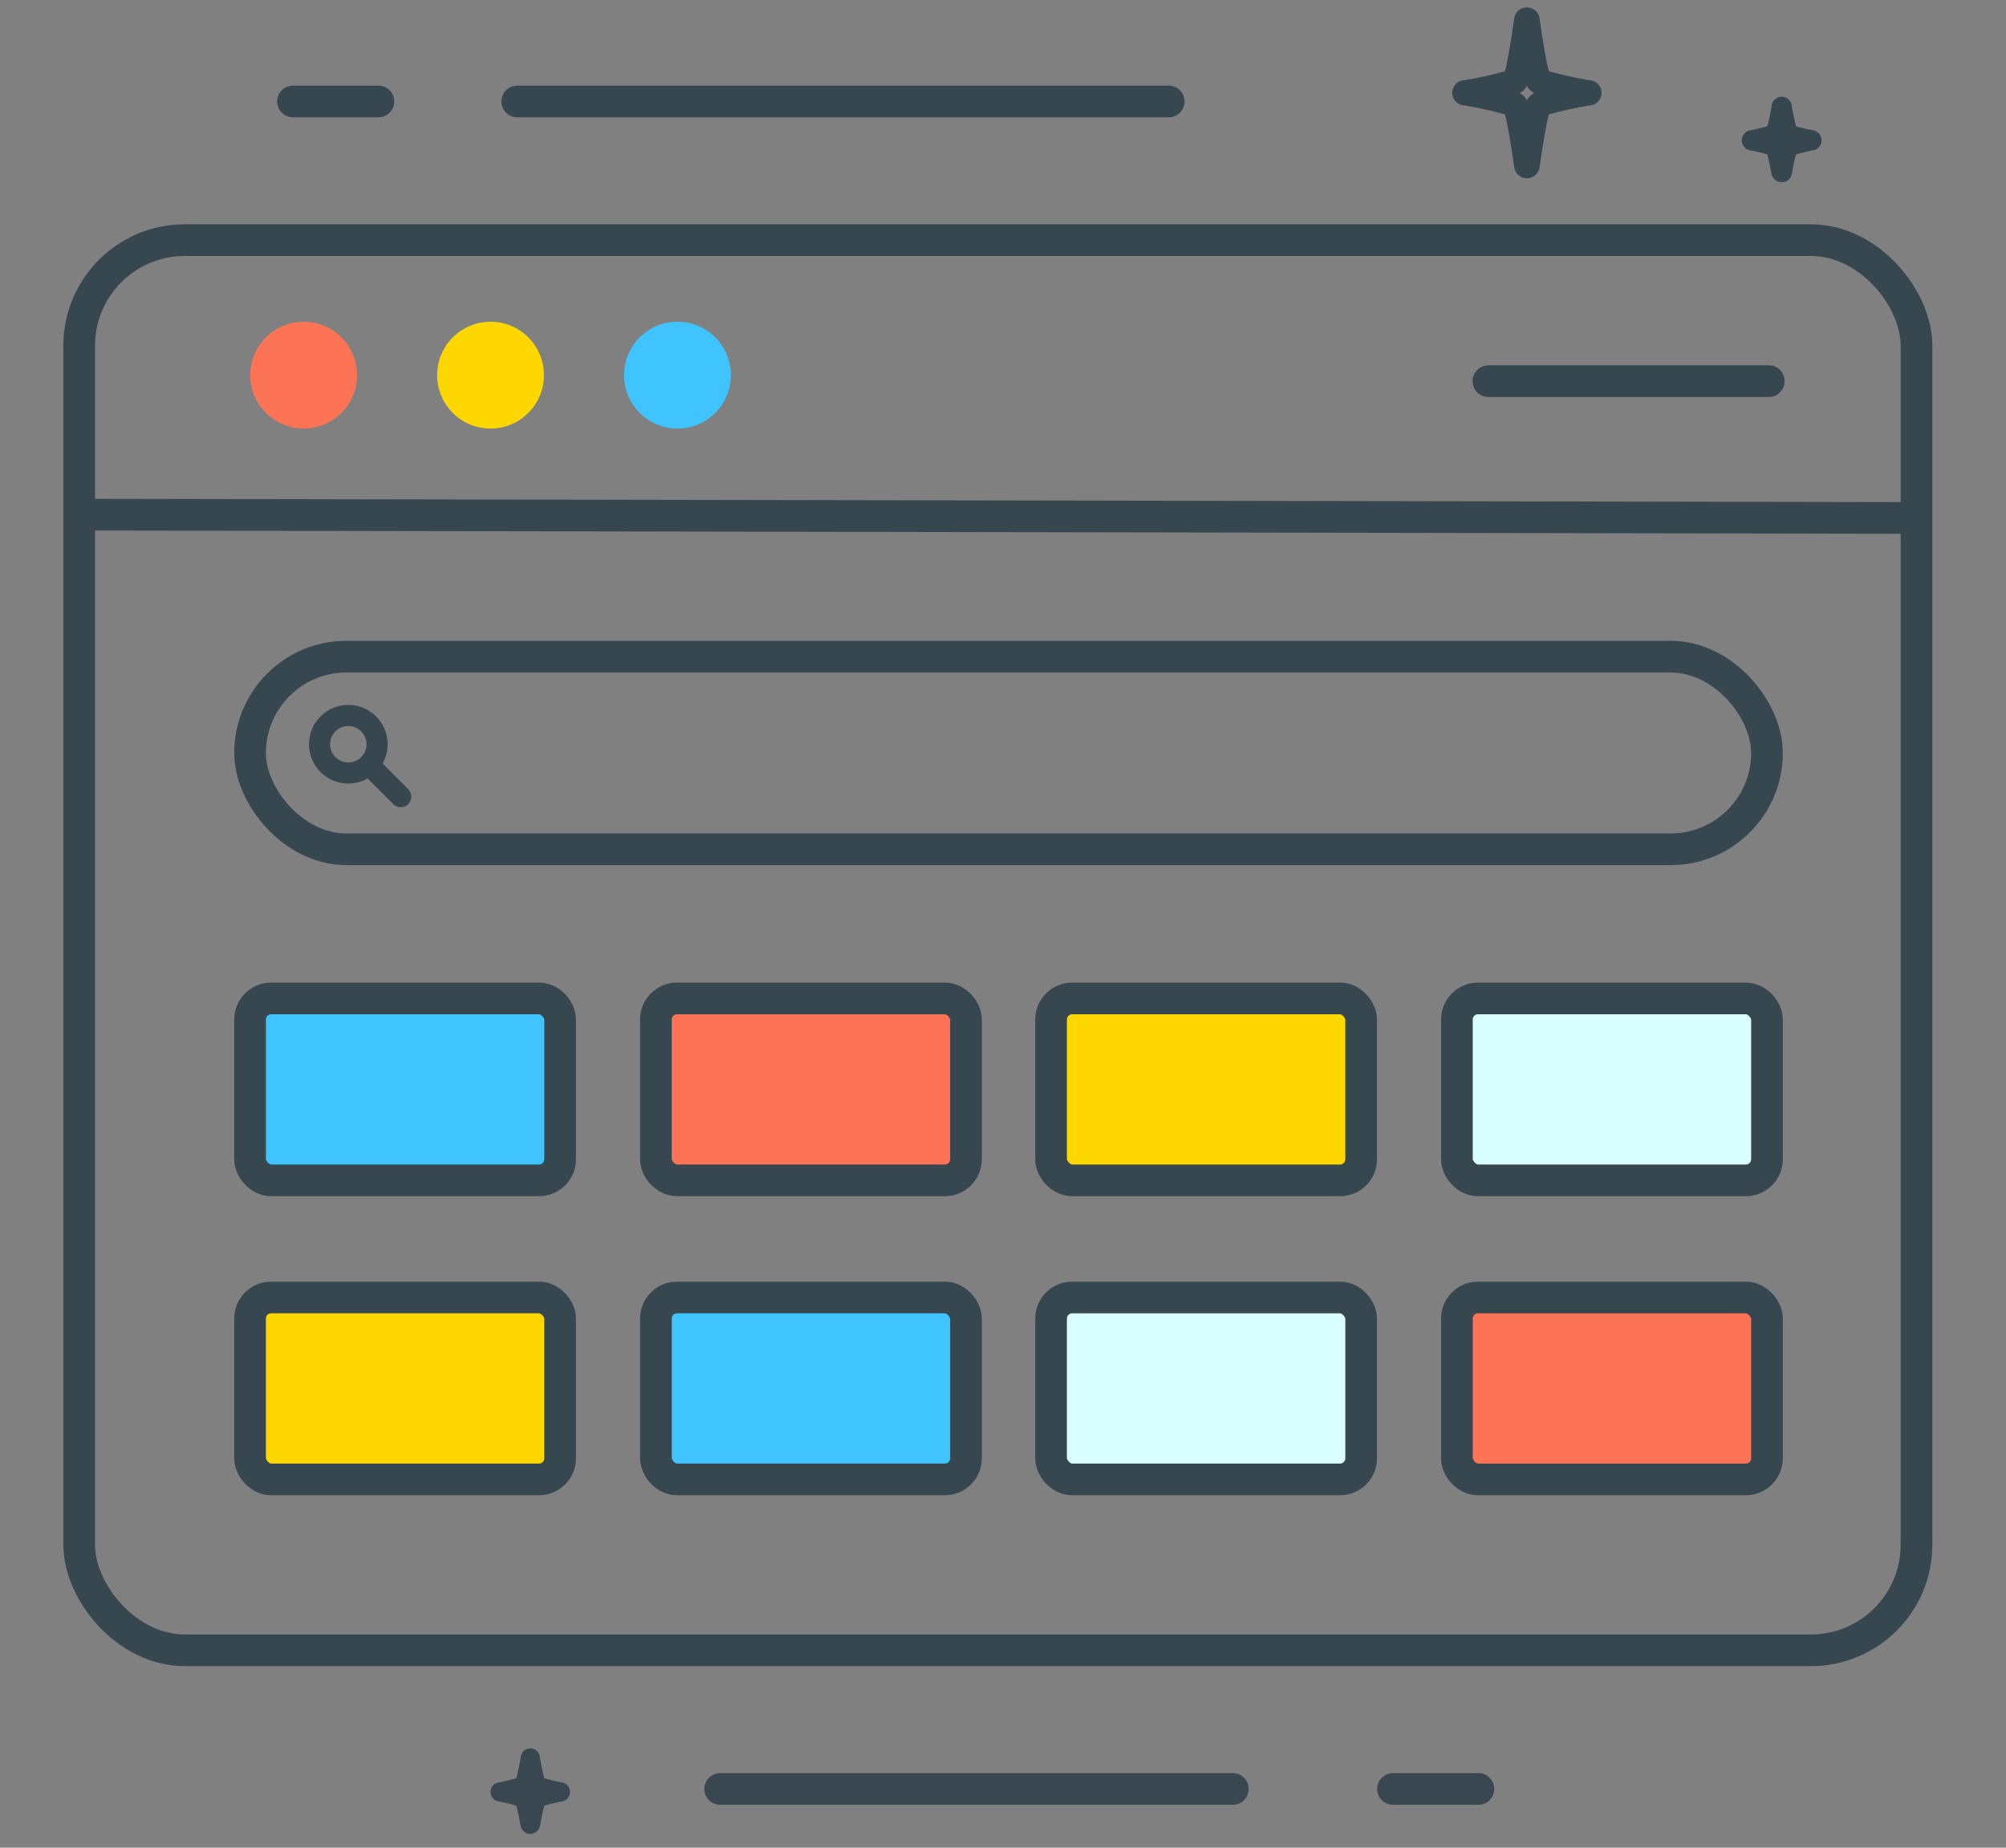
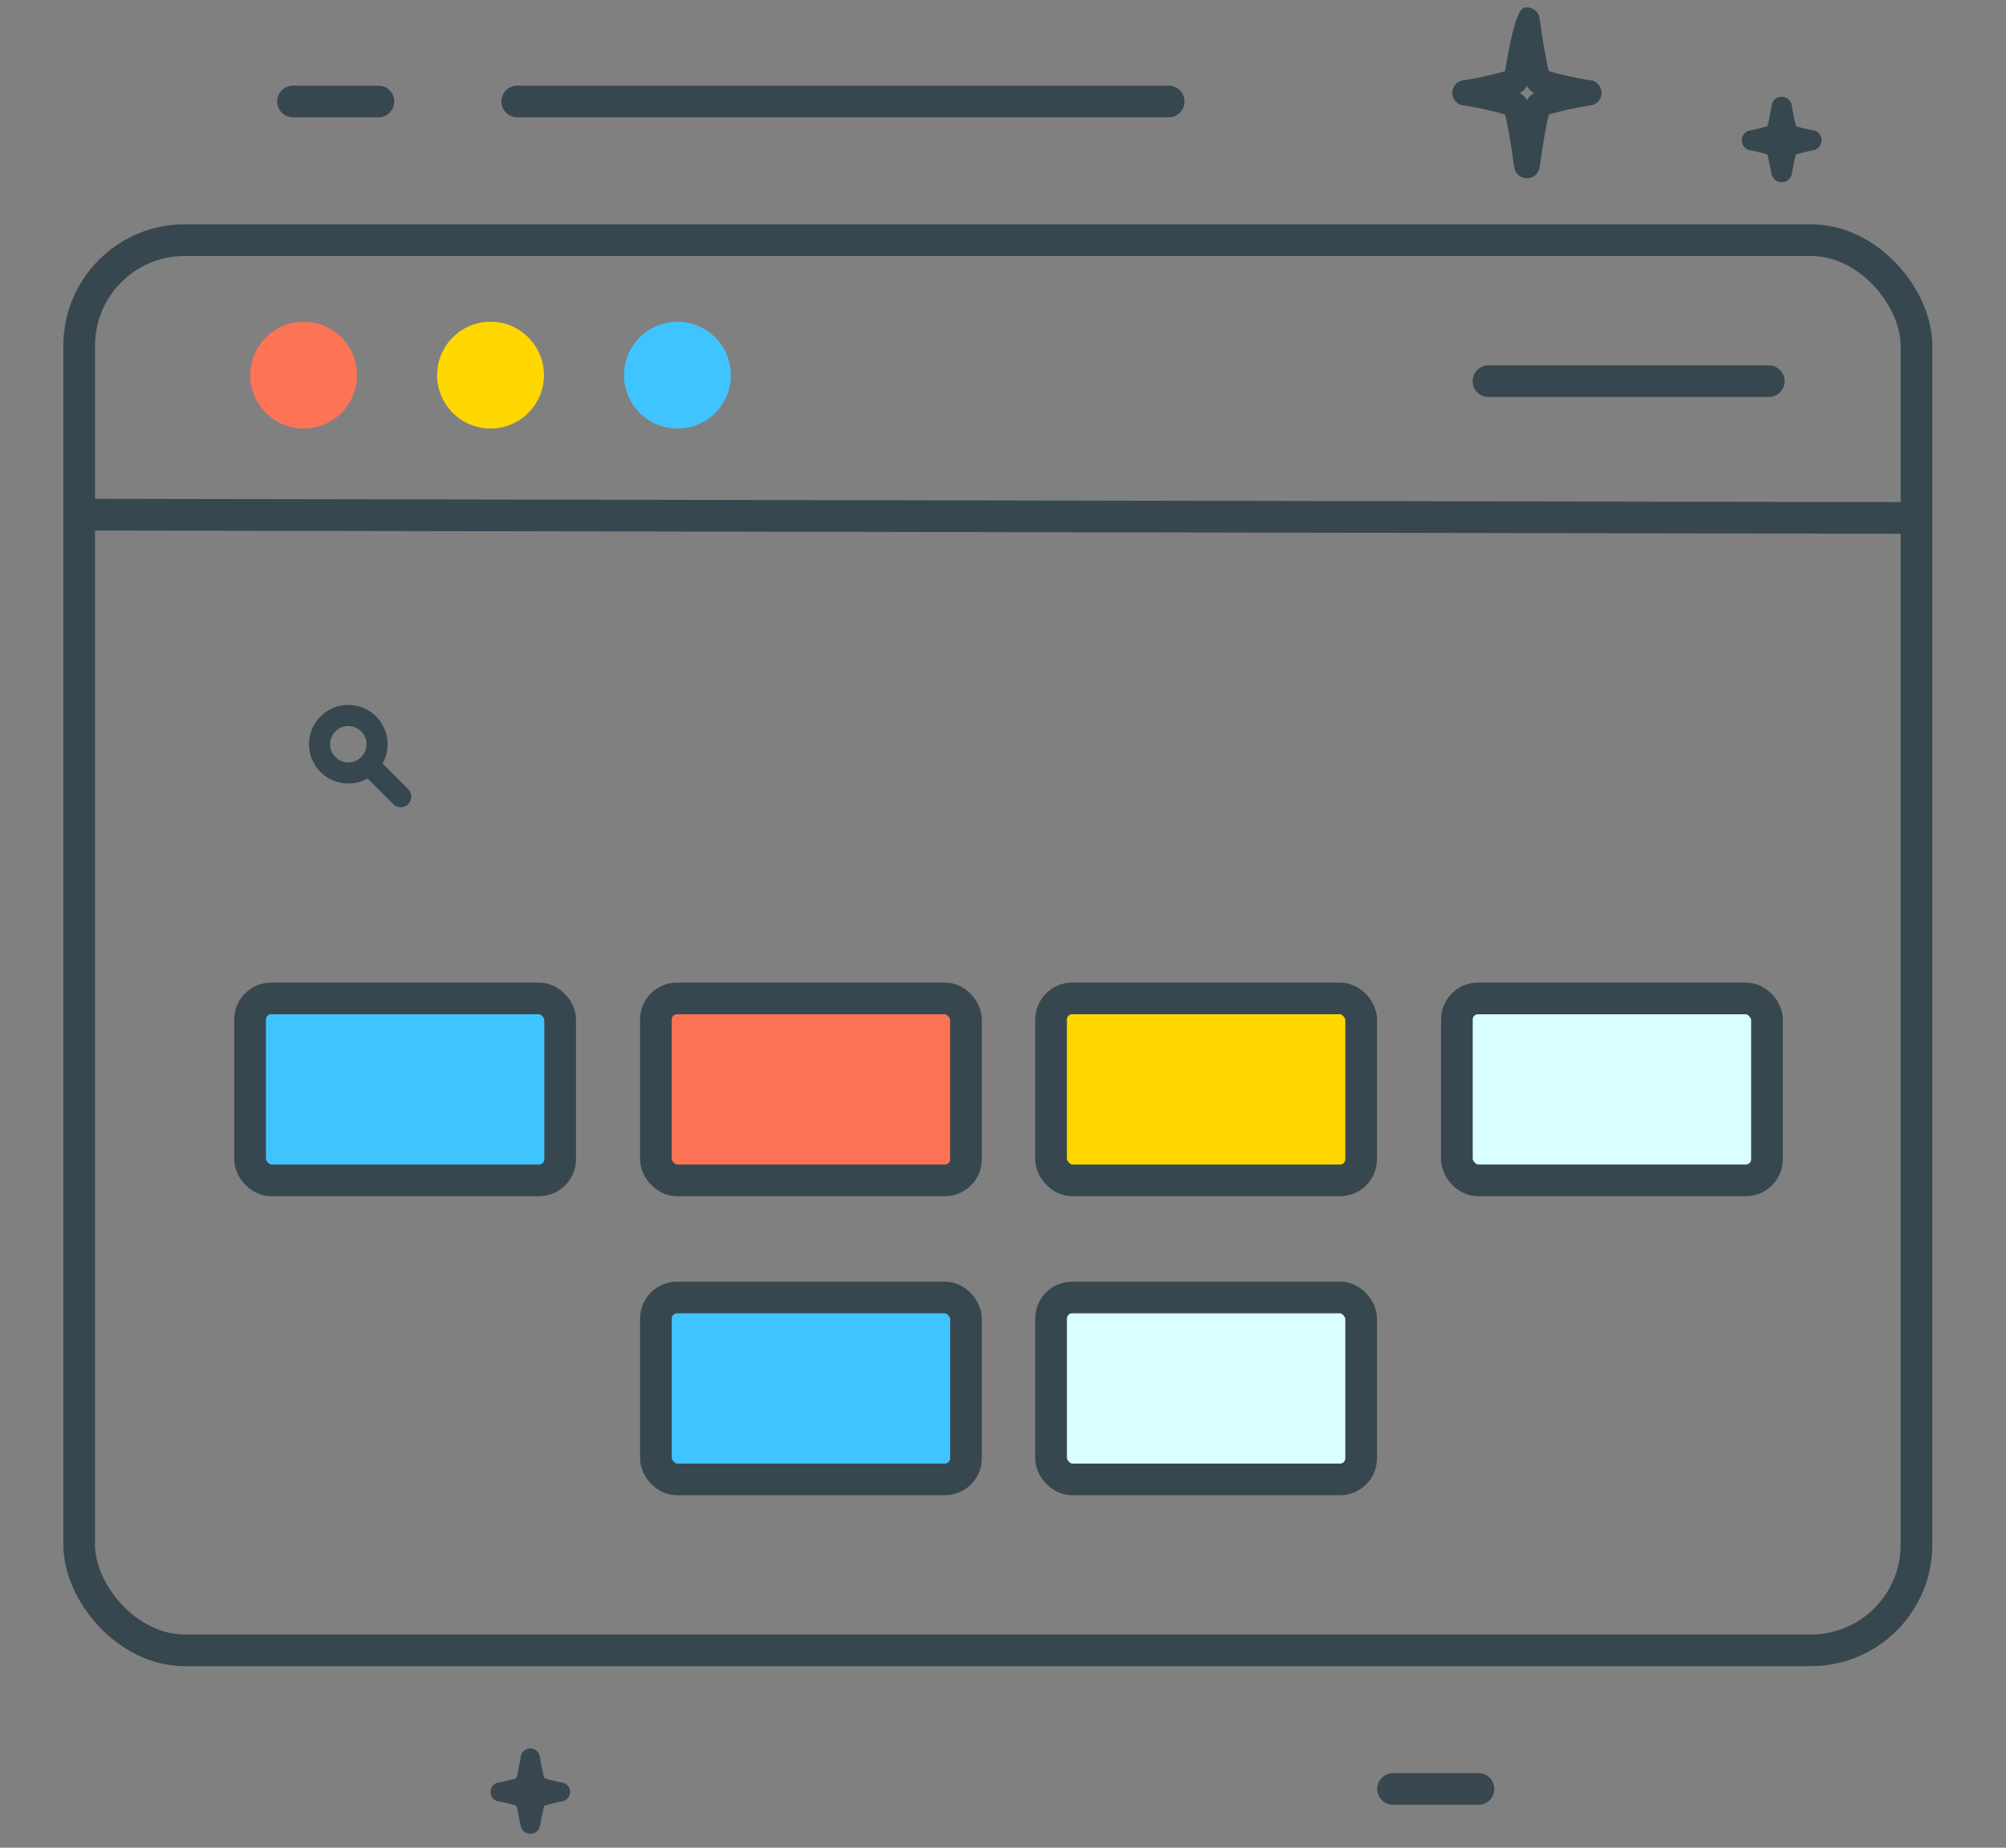
<svg xmlns="http://www.w3.org/2000/svg" width="190px" height="175px" viewBox="0 0 190 175" version="1.1">
  <rect x="0" y="0" width="190" height="175" fill="#808080" stroke="none" />
  <title>Streaming services</title>
  <g id="Page-1" stroke="none" stroke-width="1" fill="none" fill-rule="evenodd">
    <g id="Hire-Flutter-developers" transform="translate(-940, -9645)">
      <g id="Streaming-services" transform="translate(940, 9645)">
        <g id="Ecommerce" transform="translate(0, 0.243)">
-           <rect id="Rectangle" x="0" y="0.757" width="190" height="172" />
          <g id="Group-6" transform="translate(21.679, 30.23)">
            <rect id="Rectangle" stroke="#37474F" stroke-width="3" fill="#40C4FF" x="2.006" y="64.09" width="29.37" height="17.231" rx="2" />
            <rect id="Rectangle" stroke="#37474F" stroke-width="3" fill="#D9FFFF" x="116.312" y="64.09" width="29.37" height="17.231" rx="2" />
            <rect id="Rectangle" stroke="#37474F" stroke-width="3" fill="#FC7356" x="40.445" y="64.09" width="29.37" height="17.231" rx="2" />
            <rect id="Rectangle" stroke="#37474F" stroke-width="3" fill="#FFD700" x="77.873" y="64.09" width="29.37" height="17.231" rx="2" />
-             <rect id="Rectangle" stroke="#37474F" stroke-width="3" fill="#FFD700" x="2.006" y="92.414" width="29.37" height="17.231" rx="2" />
-             <rect id="Rectangle" stroke="#37474F" stroke-width="3" fill="#FC7356" x="116.312" y="92.414" width="29.37" height="17.231" rx="2" />
            <rect id="Rectangle" stroke="#37474F" stroke-width="3" fill="#40C4FF" x="40.445" y="92.414" width="29.37" height="17.231" rx="2" />
            <rect id="Rectangle" stroke="#37474F" stroke-width="3" fill="#D9FFFF" x="77.873" y="92.414" width="29.37" height="17.231" rx="2" />
            <circle id="Oval" fill="#FC7356" cx="7.081" cy="5.058" r="5.058" />
            <circle id="Oval" fill="#FFD700" cx="24.783" cy="5.058" r="5.058" />
            <circle id="Oval" fill="#40C4FF" cx="42.486" cy="5.058" r="5.058" />
            <line x1="119.301" y1="5.627" x2="145.854" y2="5.627" id="Line-3" stroke="#37474F" stroke-width="3" stroke-linecap="round" />
          </g>
          <rect id="Rectangle" stroke="#37474F" stroke-width="3" x="7.5" y="22.5" width="174.023" height="133.561" rx="10" />
          <line x1="8.213" y1="48.502" x2="181.189" y2="48.814" id="Line" stroke="#37474F" stroke-width="3" stroke-linecap="square" />
        </g>
        <g id="Group-44" transform="translate(27.243, 9.104)" stroke-linecap="round" stroke-width="3">
          <line x1="83.454" y1="0.506" x2="21.749" y2="0.506" id="Line-10" stroke="#37474F" />
          <line x1="8.598" y1="0.506" x2="0.506" y2="0.506" id="Line-10" stroke="#37474F" />
          <line x1="112.789" y1="160.332" x2="104.697" y2="160.332" id="Line-10" stroke="#394750" />
-           <line x1="89.523" y1="160.332" x2="40.968" y2="160.332" id="Line-10" stroke="#394750" />
        </g>
        <g id="Group-51" transform="translate(22.185, 60.694)" stroke="#37474F">
-           <rect id="Rectangle" stroke-width="3" x="1.5" y="1.5" width="143.676" height="18.243" rx="9.121" />
          <circle id="Oval" stroke-width="2" cx="10.805" cy="9.794" r="2.724" />
          <line x1="13.288" y1="12.277" x2="15.771" y2="14.76" id="Line-2" stroke-width="2" stroke-linecap="round" />
        </g>
        <g id="Group-52" transform="translate(45.5, 0.058)" fill-rule="nonzero">
          <path d="M4.728,173.628 C4.278,173.634 3.89,173.312 3.813,172.869 C3.694,172.192 3.521,171.369 3.402,170.967 C3.082,170.857 2.487,170.702 1.875,170.574 C1.37,170.574 0.96,170.164 0.96,169.659 C0.96,169.154 1.37,168.745 1.875,168.745 C2.46,168.617 3.082,168.461 3.402,168.352 C3.521,167.959 3.694,167.136 3.813,166.45 C3.813,165.945 4.223,165.535 4.728,165.535 C5.233,165.535 5.642,165.945 5.642,166.45 C5.761,167.126 5.935,167.949 6.054,168.352 C6.374,168.461 6.968,168.617 7.581,168.745 C8.086,168.745 8.495,169.154 8.495,169.659 C8.495,170.164 8.086,170.574 7.581,170.574 C6.995,170.702 6.374,170.857 6.054,170.967 C5.935,171.36 5.761,172.183 5.642,172.869 C5.566,173.312 5.178,173.634 4.728,173.628 Z" id="Path" fill="#394750" />
-           <path d="M99.122,16.826 C98.515,16.832 97.999,16.383 97.92,15.78 C97.667,13.88 97.283,11.62 97.042,10.778 C95.795,10.431 94.531,10.15 93.254,9.936 C92.59,9.936 92.052,9.398 92.052,8.734 C92.052,8.07 92.59,7.532 93.254,7.532 C94.531,7.319 95.795,7.038 97.042,6.69 C97.283,5.86 97.655,3.588 97.92,1.688 C97.999,1.085 98.515,0.636 99.122,0.642 C99.73,0.636 100.246,1.085 100.325,1.688 C100.577,3.588 100.962,5.848 101.203,6.69 C102.449,7.038 103.714,7.319 104.99,7.532 C105.654,7.532 106.193,8.07 106.193,8.734 C106.193,9.398 105.654,9.936 104.99,9.936 C103.714,10.149 102.449,10.43 101.203,10.778 C100.962,11.608 100.589,13.88 100.325,15.78 C100.246,16.383 99.73,16.832 99.122,16.826 L99.122,16.826 Z M98.437,8.758 C98.585,8.83 98.719,8.928 98.834,9.047 C98.956,9.162 99.054,9.301 99.122,9.455 C99.191,9.301 99.289,9.163 99.411,9.047 C99.525,8.928 99.66,8.83 99.808,8.758 C99.66,8.686 99.525,8.588 99.411,8.469 C99.289,8.354 99.191,8.215 99.122,8.061 C99.054,8.214 98.956,8.353 98.834,8.469 C98.72,8.589 98.586,8.687 98.437,8.758 L98.437,8.758 Z" id="Shape" fill="#37474F" />
+           <path d="M99.122,16.826 C98.515,16.832 97.999,16.383 97.92,15.78 C97.667,13.88 97.283,11.62 97.042,10.778 C95.795,10.431 94.531,10.15 93.254,9.936 C92.59,9.936 92.052,9.398 92.052,8.734 C92.052,8.07 92.59,7.532 93.254,7.532 C94.531,7.319 95.795,7.038 97.042,6.69 C97.999,1.085 98.515,0.636 99.122,0.642 C99.73,0.636 100.246,1.085 100.325,1.688 C100.577,3.588 100.962,5.848 101.203,6.69 C102.449,7.038 103.714,7.319 104.99,7.532 C105.654,7.532 106.193,8.07 106.193,8.734 C106.193,9.398 105.654,9.936 104.99,9.936 C103.714,10.149 102.449,10.43 101.203,10.778 C100.962,11.608 100.589,13.88 100.325,15.78 C100.246,16.383 99.73,16.832 99.122,16.826 L99.122,16.826 Z M98.437,8.758 C98.585,8.83 98.719,8.928 98.834,9.047 C98.956,9.162 99.054,9.301 99.122,9.455 C99.191,9.301 99.289,9.163 99.411,9.047 C99.525,8.928 99.66,8.83 99.808,8.758 C99.66,8.686 99.525,8.588 99.411,8.469 C99.289,8.354 99.191,8.215 99.122,8.061 C99.054,8.214 98.956,8.353 98.834,8.469 C98.72,8.589 98.586,8.687 98.437,8.758 L98.437,8.758 Z" id="Shape" fill="#37474F" />
          <path d="M123.253,17.196 C122.776,17.203 122.365,16.862 122.284,16.392 C122.168,15.752 122.003,14.967 121.896,14.57 C121.557,14.463 120.927,14.308 120.443,14.202 C119.907,14.202 119.474,13.768 119.474,13.233 C119.474,12.697 119.907,12.263 120.443,12.263 C120.985,12.147 121.577,11.992 121.896,11.895 C122.013,11.498 122.178,10.723 122.284,10.073 C122.284,9.538 122.718,9.104 123.253,9.104 C123.789,9.104 124.222,9.538 124.222,10.073 C124.339,10.713 124.503,11.498 124.61,11.895 C124.93,12.002 125.511,12.147 126.064,12.263 C126.599,12.263 127.033,12.697 127.033,13.233 C127.033,13.768 126.599,14.202 126.064,14.202 C125.521,14.318 124.93,14.473 124.61,14.57 C124.494,14.967 124.329,15.743 124.222,16.392 C124.141,16.862 123.73,17.203 123.253,17.196 L123.253,17.196 Z" id="Path" fill="#37474F" />
        </g>
      </g>
    </g>
  </g>
</svg>